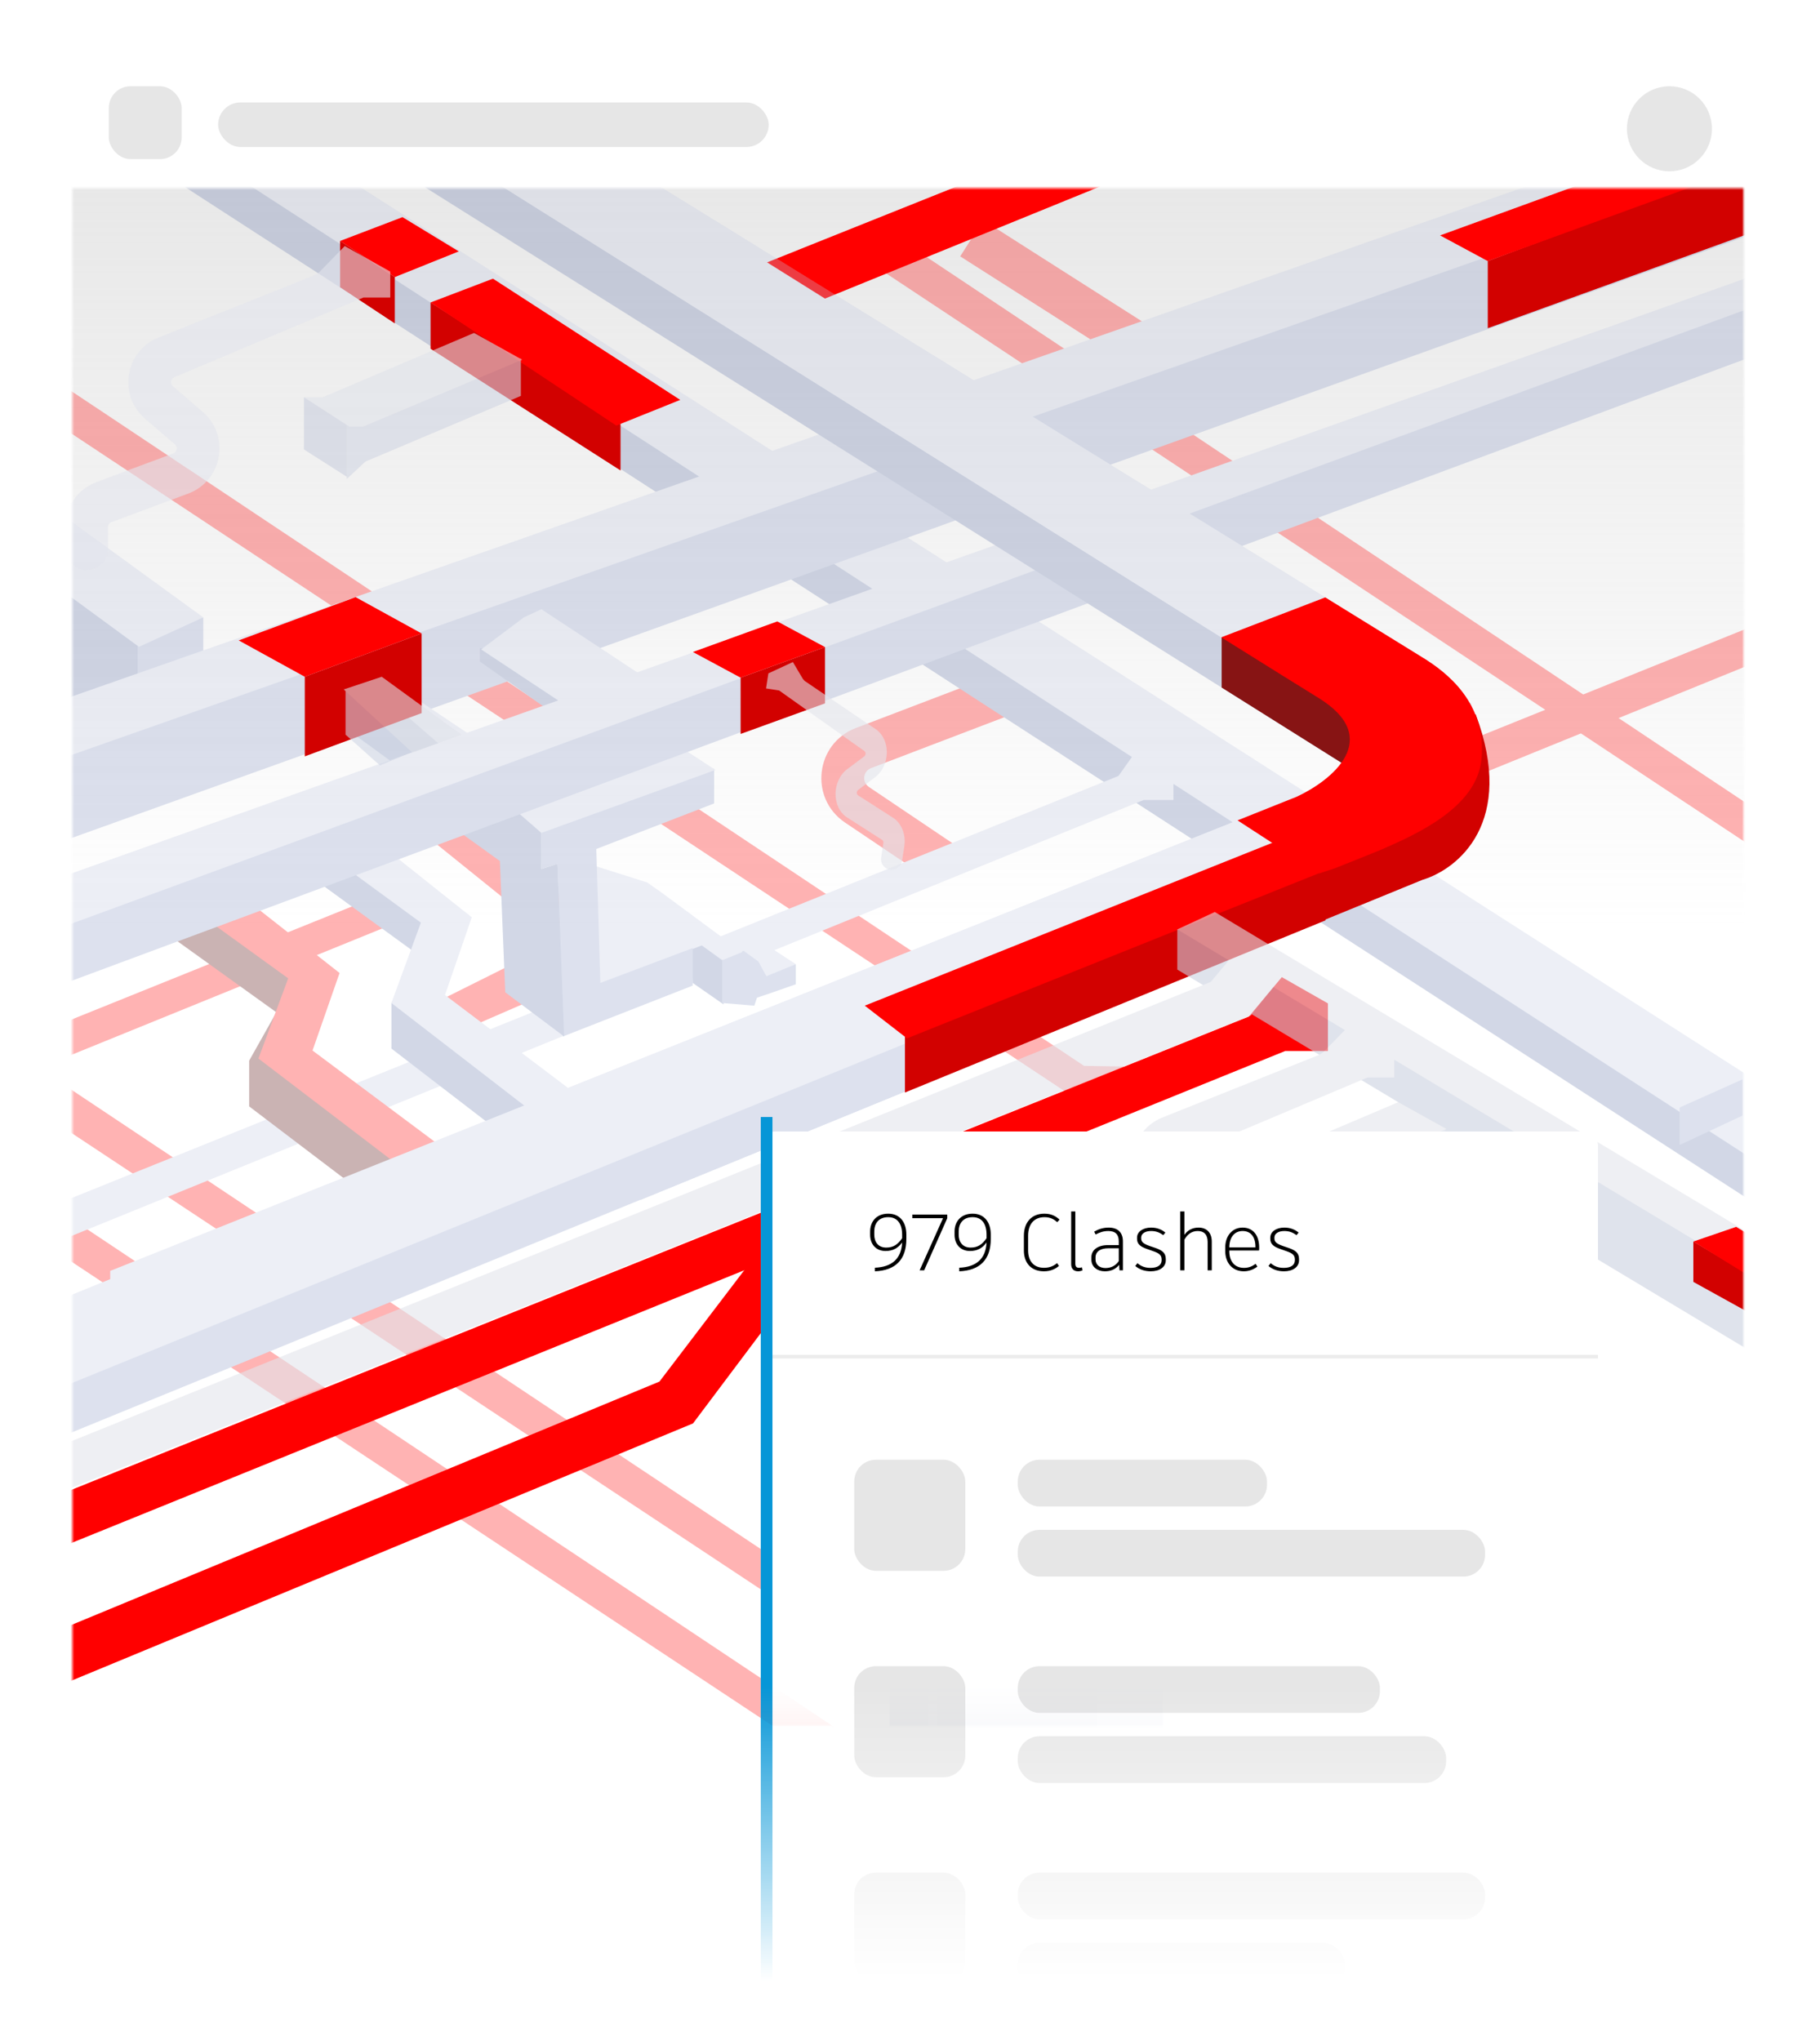
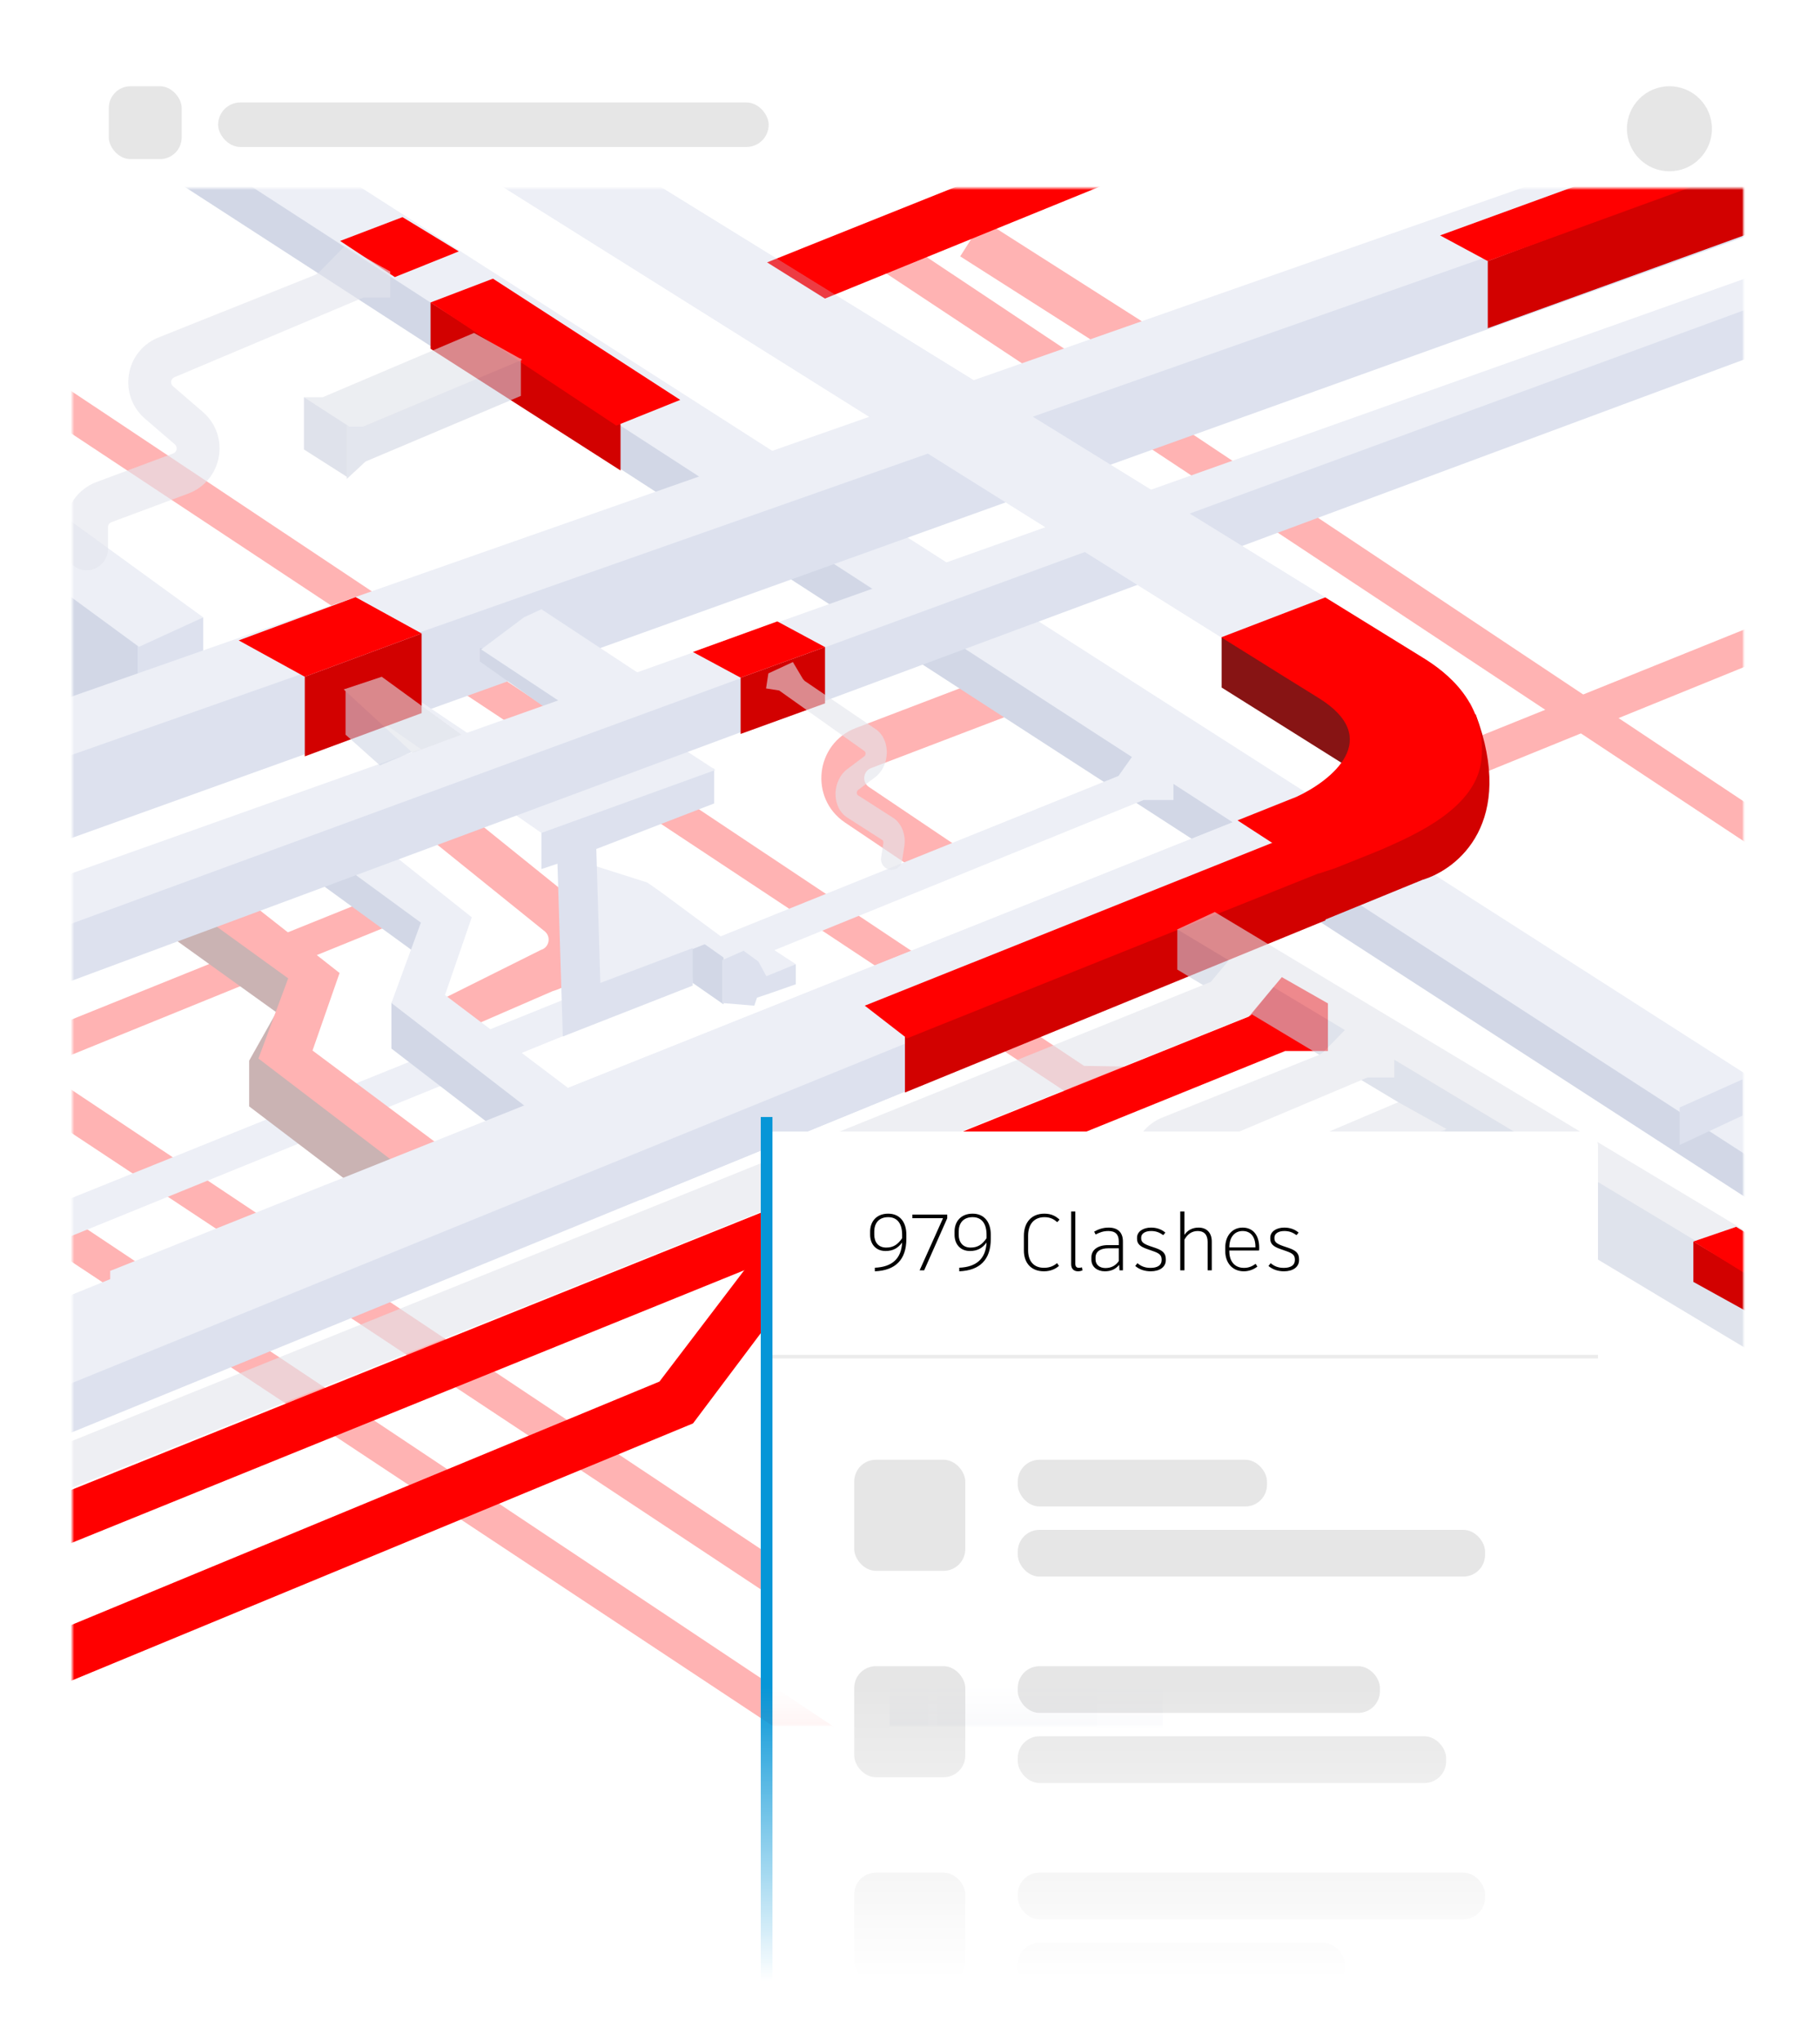
<svg xmlns="http://www.w3.org/2000/svg" width="503" height="564" viewBox="0 0 503 564" fill="none">
  <g filter="url(#filter0_d)">
    <path d="M482.474 51H20.474V477H478.474C480.683 477 482.474 475.209 482.474 473V51Z" fill="white" />
    <path d="M20 20C20 17.791 21.791 16 24 16H478.089C480.298 16 482.089 17.791 482.089 20V55.16H20V20Z" fill="white" />
  </g>
  <rect x="30.07" y="23.832" width="20.14" height="20.14" rx="6" fill="#E6E6E6" />
  <rect x="60.279" y="28.308" width="152.165" height="12.307" rx="6.154" fill="#E6E6E6" />
  <circle cx="461.39" cy="35.58" r="11.748" fill="#E6E6E6" />
  <mask id="mask0" mask-type="alpha" maskUnits="userSpaceOnUse" x="20" y="52" width="462" height="425">
    <rect width="462" height="425" transform="matrix(-1 0 0 1 482 52)" fill="#C4C4C4" />
  </mask>
  <g mask="url(#mask0)">
-     <rect width="660" height="442" transform="matrix(-1 0 0 1 514 35)" fill="url(#paint0_linear)" />
    <mask id="mask1" mask-type="alpha" maskUnits="userSpaceOnUse" x="-8" y="-52" width="490" height="529">
      <rect width="490" height="529" transform="matrix(-1 0 0 1 482 -52)" fill="#F6F6F6" />
    </mask>
    <g mask="url(#mask1)">
      <g filter="url(#filter1_i)">
        <path fill-rule="evenodd" clip-rule="evenodd" d="M441 -34.58L429.369 -43L391.259 7.75L222 75.5L238 85.5L400.533 19.31L441 -34.58Z" fill="#FF0000" />
      </g>
      <g opacity="0.3">
        <g filter="url(#filter2_i)">
          <path d="M588.598 296.52L599.554 296.696L599.822 307.251L591.688 312.815L587.041 306.022L240 76.295L248.886 70.217L588.598 296.52Z" fill="#FF0000" />
        </g>
        <g filter="url(#filter3_i)">
          <path d="M299.598 298.52L310.554 298.696L310.822 309.251L302.688 314.815L298.041 308.022L-49 78.295L-40.114 72.217L299.598 298.52Z" fill="#FF0000" />
        </g>
        <g filter="url(#filter4_i)">
          <path d="M331.598 548.52L342.554 548.696L342.822 559.251L334.688 564.815L330.041 558.022L-17 328.295L-8.114 322.217L331.598 548.52Z" fill="#FF0000" />
        </g>
        <g filter="url(#filter5_i)">
          <path d="M353.598 527.52L364.554 527.696L364.822 538.251L356.688 543.815L352.041 537.022L5 307.295L13.886 301.217L353.598 527.52Z" fill="#FF0000" />
        </g>
        <path d="M36.93 175.775L56.175 170.594V209.823H34.71L36.93 175.775Z" fill="#8C9CC7" />
        <path d="M38.041 176.515V207.603V209.823H-6V146.538H-3.78L38.041 176.515Z" fill="#677AAC" />
        <path d="M12.874 139.136L56.175 170.594L38.411 178.736L-4.52 147.278L12.874 139.136Z" fill="#C1C8E1" />
        <g filter="url(#filter6_i)">
          <path fill-rule="evenodd" clip-rule="evenodd" d="M289.368 185L236.527 205.17C225.319 209.449 223.588 224.583 233.54 231.282L257.826 247.627L264.438 237.803L240.153 221.457C238.163 220.117 238.509 217.09 240.751 216.235L293.591 196.064L289.368 185Z" fill="#FF0000" />
        </g>
        <g filter="url(#filter7_i)">
          <path fill-rule="evenodd" clip-rule="evenodd" d="M271.737 64.85L319.44 95.239C329.558 101.684 328.208 116.857 317.112 121.417L290.035 132.542L285.534 121.588L312.611 110.462C314.83 109.551 315.1 106.516 313.076 105.227L265.374 74.838L271.737 64.85Z" fill="#FF0000" />
        </g>
        <g filter="url(#filter8_i)">
          <path fill-rule="evenodd" clip-rule="evenodd" d="M113.933 216.612L157.963 252.113C167.302 259.643 164.275 274.572 152.74 277.87L129.595 287.918L121.339 280.532L149.485 266.484C151.791 265.824 152.397 262.838 150.529 261.332L106.499 225.831L113.933 216.612Z" fill="#FF0000" />
        </g>
        <path d="M256.584 337.847L277.31 331.556V489.001L253.624 498.623L256.584 337.847Z" fill="#8C9CC7" />
        <path d="M245.852 348.21L231.048 338.958L243.631 326.005L256.584 338.958V485.001L245.852 489.072V348.21Z" fill="#677AAC" />
        <path d="M278.42 331.556L266.947 323.784L264.356 321.563L243.631 331.556L256.584 341.178L278.42 331.556Z" fill="#C1C8E1" />
        <path d="M45.001 47.72L546 372V353.886L122.894 76.878L45.001 38V47.72Z" fill="#677AAC" />
        <path d="M46.001 36.321L545.66 360L566 350.245L67.225 31L46.001 36.321Z" fill="#C1C8E1" />
        <path d="M13.001 206.652V234L526 49.701L490.375 39L13.001 206.652Z" fill="#8C9CC7" />
        <path d="M471 49.849L12.986 211L-6 201.521L460.321 38L471 49.849Z" fill="#C1C8E1" />
        <g filter="url(#filter9_i)">
          <path d="M309.117 218.406L315.448 209.462L324.311 215.201V225.055H316.081L-69.466 381.789V371.023L309.117 218.406Z" fill="#C1C8E1" />
        </g>
        <g filter="url(#filter10_i)">
          <path d="M98.584 253.945L104.914 245.001L113.777 250.739V260.594H105.547L-280 417.328V406.562L98.584 253.945Z" fill="#FF0000" />
        </g>
        <g filter="url(#filter11_i)">
          <path d="M737.584 74.944L743.915 66L752.778 71.738V81.593H744.548L359 238.327V227.561L737.584 74.944Z" fill="#FF0000" />
        </g>
        <path d="M302.106 392.991L321.35 387.81V482.001H299.885L302.106 392.991Z" fill="#8C9CC7" />
        <path d="M303.216 393.731V424.819V486.001H259.175V363.754H261.396L303.216 393.731Z" fill="#677AAC" />
        <path d="M278.05 356.352L321.35 387.81L303.586 395.952L260.655 364.494L278.05 356.352Z" fill="#C1C8E1" />
        <path d="M199.96 264.569V277.522L191.448 271.601L190.708 260.868L193.669 260.128L199.96 264.569Z" fill="#677AAC" />
        <path d="M132.603 182.779V179.078H134.824L157.399 191.291L151.478 196.102L132.603 182.779Z" fill="#677AAC" />
        <path d="M219.945 266.42L210.323 260.128L204.031 262.349L205.512 263.459L212.173 270.491L219.945 266.42Z" fill="#C1C8E1" />
        <path d="M199.59 277.152V265.309L205.512 262.719L209.583 265.679L211.803 269.75L219.945 266.42V271.971L212.543 274.562L209.213 275.672L208.472 277.893L199.59 277.152Z" fill="#8C9CC7" />
        <path d="M199.59 259.018L164.801 272.711L163.691 239.033L178.865 243.844L182.566 246.435L199.59 259.018Z" fill="#C1C8E1" />
-         <path d="M197.74 257.908L205.142 263.089L199.59 265.31L192.929 260.498L197.74 257.908Z" fill="#C1C8E1" />
        <path d="M156.289 220.158L197.369 212.386V222.008L164.801 234.591L165.912 271.6L191.448 261.978V272.341L155.549 286.404L154.069 238.662L149.628 240.143V229.04L156.289 220.158Z" fill="#8C9CC7" />
        <path d="M149.628 230.15L197.74 212.756L173.314 196.842L179.975 188.33L149.628 168.345L144.817 170.565L132.974 179.447L159.25 196.842L135.564 206.834L105.217 186.479L93.744 191.29L149.628 230.15Z" fill="#C1C8E1" />
-         <path d="M149.628 240.142V230.15L112.988 198.322L91.523 192.031V198.322L107.807 210.165L110.398 217.937L138.155 237.922L139.635 274.191L155.919 286.404L154.069 238.662L149.628 240.142Z" fill="#677AAC" />
        <path d="M393.148 243.103L16.017 397.36L16.395 373.375L378.344 226.819L388.707 194.251C396.849 199.432 399.81 193.141 406.471 194.251C418.314 226.227 403.017 240.142 393.148 243.103Z" fill="#8C9CC7" />
        <path fill-rule="evenodd" clip-rule="evenodd" d="M177.015 331.562V311.941L356.879 235.702L381.305 234.592V247.951L177.015 331.562Z" fill="#8C9CC7" />
        <path d="M108.177 289.735L137.044 311.941L152.588 306.019L115.579 277.152L124.461 256.427L97.075 234.222H74.869L115.579 263.829L108.177 277.152V289.735Z" fill="#677AAC" />
        <path d="M122.981 274.932L159.25 302.318L150.368 309.72L108.177 277.152L116.319 254.947L85.972 232.741L97.815 227.56L130.383 253.466L122.981 274.932Z" fill="#C1C8E1" />
        <path d="M68.858 305.715L98.201 328.001L114 322.058L76.381 293.086L85.41 272.286L57.572 250.001H35.001L76.381 279.715L68.858 293.086V305.715Z" fill="#4C0000" />
        <path d="M86.374 290.28L123 317.613L114.031 325.001L71.425 292.496L79.647 270.334L49.001 248.172L60.96 243.001L93.849 268.857L86.374 290.28Z" fill="#FF0000" />
        <path d="M491 96L17.135 272V250.505L293.223 147.62L491 80V96Z" fill="#8C9CC7" />
        <path d="M4.001 246.937L485 76L492.402 81.921L4.001 261V246.937Z" fill="#C1C8E1" />
        <path d="M464.206 306.02L481.6 298.248V308.24L464.206 316.382V306.02Z" fill="#8C9CC7" />
-         <path d="M49.703 9.206L373.903 212.756L383.526 194.251L111.879 24.009L49.703 -5.598V9.206Z" fill="#677AAC" />
        <path d="M358.359 220.158L30.458 351.17V375.596L381.305 234.961C390.557 230.89 408.128 223.489 409.432 209.795C410.913 194.251 399.81 185.739 393.148 181.668L77.83 -13L48.963 -4.858C146.42 56.331 345.924 181.52 364.281 192.771C382.637 204.022 367.982 215.717 358.359 220.158Z" fill="#C1C8E1" />
        <path d="M358.359 220.158L8 362.574V387L381.305 234.961C390.557 230.89 408.128 223.489 409.432 209.795C410.913 194.251 399.81 185.739 393.148 181.668L77.83 -13L48.963 -4.858C146.42 56.331 345.924 181.52 364.281 192.771C382.638 204.022 367.982 215.717 358.359 220.158Z" fill="#C1C8E1" />
        <path fill-rule="evenodd" clip-rule="evenodd" d="M156.989 300.615L358.36 220.158C358.806 219.952 359.263 219.73 359.727 219.494L382.085 234.619C382.046 234.636 382.008 234.653 381.969 234.67C381.743 234.769 381.522 234.866 381.305 234.962L177.637 316.601L156.989 300.615Z" fill="#C1C8E1" />
      </g>
      <g filter="url(#filter12_i)">
        <path fill-rule="evenodd" clip-rule="evenodd" d="M232 343.422L214.5 343.422L182.259 385.752L3 459.928L8.613 473.002L191.533 397.312L232 343.422Z" fill="#FF0000" />
      </g>
      <g filter="url(#filter13_i)">
        <path d="M345.161 284.889L354.261 274L367 281.259V294.416H355.171L-199 519V503.574L345.161 284.889Z" fill="#FF0000" />
      </g>
      <path fill-rule="evenodd" clip-rule="evenodd" d="M359.374 234.501L378.344 226.819L388.707 194.251C394.086 197.674 397.804 197.463 401.628 197.245C403.593 197.133 405.586 197.02 407.847 197.396C419.002 227.144 403.017 240.143 393.148 243.103L364.916 254.658V241.003L359.374 234.501Z" fill="#D20100" />
      <path fill-rule="evenodd" clip-rule="evenodd" d="M250.102 282.262V301.883L366.311 254.322V240.442L325.412 250.341L250.102 282.262Z" fill="#D20100" />
      <path fill-rule="evenodd" clip-rule="evenodd" d="M337.634 189.984L373.903 212.756L383.155 194.964L337.634 176.1V189.984Z" fill="#871414" />
      <path fill-rule="evenodd" clip-rule="evenodd" d="M342.027 226.683L358.359 220.158C367.982 215.716 382.637 204.022 364.281 192.771C360.904 190.701 351.4 184.778 337.529 176.106L337.535 176.1L366.265 165.071L393.148 181.668C399.809 185.739 410.912 194.251 409.432 209.795C408.158 223.168 391.372 230.54 381.969 234.67C381.743 234.769 381.522 234.866 381.305 234.961L368.961 239.909L364.578 241.341L342.027 226.683Z" fill="#FF0000" />
      <path fill-rule="evenodd" clip-rule="evenodd" d="M239 277.881L352.892 232.376C353.145 232.259 353.403 232.134 353.666 232L366.312 240.554C366.289 240.564 366.267 240.574 366.245 240.583C366.118 240.639 365.993 240.694 365.87 240.748L250.678 286.922L239 277.881Z" fill="#FF0000" />
      <path d="M228.012 194.354V178.804L204.687 187.255V202.805L228.012 194.354Z" fill="#D20100" />
      <path d="M204.687 187.255L191.504 180.157L214.828 171.706L228.011 178.805L204.687 187.255Z" fill="#FF0000" />
      <path d="M491.5 61.599V42.049L411.184 72.148V90.698L491.5 61.599Z" fill="#D20100" />
      <path d="M411.184 72.148L398 65.05L477.817 36L491 43.099L411.184 72.148Z" fill="#FF0000" />
      <path d="M116.53 197.044V175.044L84.233 187V209L116.53 197.044Z" fill="#D20100" />
      <path d="M84.233 187L65.978 176.956L98.275 165L116.53 175.043L84.233 187Z" fill="#FF0000" />
      <g opacity="0.6">
        <path d="M105 211.5L114.5 207.5L115.5 204.5L95.5 190.5V203L105 211.5Z" fill="#CFD5E4" />
        <path d="M127.5 203L105.5 187L95 190.5L114 208L127.5 203Z" fill="#E0E2E9" />
      </g>
-       <path d="M94.001 79.38V66.577L109.118 76.564V89.367L94.001 79.38Z" fill="#D20100" />
      <path d="M109.118 76.564L126.79 69.465L111.24 60L94.001 66.577L109.118 76.564Z" fill="#FF0000" />
      <g opacity="0.6" filter="url(#filter14_i)">
        <path fill-rule="evenodd" clip-rule="evenodd" d="M48.186 108.247L100.455 86.205H107.857V79.032L95.274 72L88.242 79.2L87.132 79.94L43.45 97.392C34.453 101.318 32.646 113.295 40.084 119.7L48.317 126.789C49.17 127.524 48.923 128.905 47.867 129.298L26.672 137.194C21.458 139.137 18 144.115 18 149.679V155.641C18 158.911 20.651 161.562 23.922 161.562V161.562C27.192 161.562 29.843 158.911 29.843 155.641V149.679C29.843 149.061 30.227 148.508 30.807 148.292L52.002 140.396C61.5 136.857 63.725 124.429 56.044 117.815L47.812 110.726C46.985 110.014 47.186 108.683 48.186 108.247Z" fill="#E3E5EC" />
      </g>
      <path d="M119 96.38V83.577L171.5 117.197V130L119 96.38Z" fill="#D20100" />
      <path d="M170.328 117.599L188 110.5L136.24 77L119 83.577L170.328 117.599Z" fill="#FF0000" />
      <g opacity="0.6">
        <path d="M99.174 116.056L84 109.764V124.198L96.213 131.97L99.174 116.056Z" fill="#CACFDE" />
        <path d="M95.843 116.426V132.34L101.024 127.529L143.955 109.394V99.031L95.843 116.426Z" fill="#D1D5E2" />
        <path d="M89.181 109.764L131.002 92L144.325 99.402L100.284 117.906H96.583L84 109.764H89.181Z" fill="#E0E2E9" />
      </g>
      <g opacity="0.6">
        <path d="M503.729 364.218V385.314L386.442 314.916V304.553L325.377 267.914V256.811L327.228 256.441L503.729 364.218Z" fill="#CAD0DF" />
        <path d="M354.615 328.609L339.441 322.317V336.751L351.654 344.523L354.615 328.609Z" fill="#CAD0DF" />
        <path d="M351.284 328.979V344.893L356.465 340.082L399.396 321.947V311.585L351.284 328.979Z" fill="#D3D8E5" />
        <path d="M344.622 322.318L386.443 304.553L399.766 311.955L355.725 330.46H352.024L339.441 322.318H344.622Z" fill="#E2E4EB" />
        <g filter="url(#filter15_i)">
          <path d="M334.63 275.316L342.031 266.434L352.394 272.355V276.056L345.732 284.568L-108 466.283V453.7L334.63 275.316Z" fill="#E2E4EB" />
        </g>
        <path d="M502.729 363.313L325.377 256.811L335.74 252L508.65 355.912L502.729 363.313Z" fill="#E2E4EB" />
        <g filter="url(#filter16_i)">
          <path fill-rule="evenodd" clip-rule="evenodd" d="M325.661 323.776L377.931 301.734H385.333V294.561L372.749 287.529L365.718 294.729L364.607 295.469L320.925 312.921C311.928 316.847 310.121 328.824 317.559 335.229L325.792 342.318C326.645 343.053 326.398 344.434 325.343 344.827L304.148 352.723C298.934 354.666 295.476 359.644 295.476 365.208V371.17C295.476 374.44 298.127 377.091 301.397 377.091V377.091C304.668 377.091 307.319 374.44 307.319 371.17V365.208C307.319 364.59 307.703 364.037 308.282 363.821L329.477 355.925C338.976 352.386 341.201 339.958 333.52 333.344L325.287 326.255C324.461 325.543 324.662 324.212 325.661 323.776Z" fill="#E2E4EB" />
        </g>
        <g filter="url(#filter17_i)">
          <path fill-rule="evenodd" clip-rule="evenodd" d="M238.891 211.528L215.331 194.791L211.715 194.232L212.358 190.069L219.135 186.936L221.926 191.646L222.402 192.159L242.178 205.584C246.222 208.542 246.031 215.63 241.823 218.787L237.166 222.281C236.683 222.643 236.68 223.463 237.16 223.771L246.807 229.953C249.181 231.474 250.424 234.624 249.925 237.854L249.307 241.858C249.06 243.456 247.565 244.551 245.967 244.305V244.305C244.369 244.058 243.274 242.563 243.521 240.965L244.139 236.961C244.195 236.602 244.057 236.252 243.793 236.083L234.146 229.9C229.823 227.13 229.849 219.748 234.195 216.489L238.852 212.995C239.32 212.644 239.341 211.856 238.891 211.528Z" fill="#E2E4EB" />
        </g>
      </g>
      <path d="M468 354.212V343.057L483.888 352.522V363.001L468 354.212Z" fill="#D20100" />
      <path d="M483.888 352.859L495.381 348.465L479.832 339L468 343.056L483.888 352.859Z" fill="#FF0000" />
    </g>
  </g>
  <mask id="mask2" mask-type="alpha" maskUnits="userSpaceOnUse" x="136" y="243" width="366" height="321">
    <rect x="136" y="243" width="366" height="321" fill="url(#paint1_linear)" />
  </mask>
  <g mask="url(#mask2)">
    <g filter="url(#filter18_d)">
      <path d="M441.643 312.649C441.643 310.44 439.852 308.649 437.643 308.649H214.258C212.049 308.649 210.258 310.44 210.258 312.649V568.32C210.258 570.529 212.049 572.32 214.258 572.32H437.643C439.852 572.32 441.643 570.529 441.643 568.32V312.649Z" fill="white" />
    </g>
    <path d="M245.476 335.356C242.088 335.356 240.482 337.71 240.482 340.262V341.208C240.482 343.672 241.978 345.674 244.75 345.674C246.84 345.674 248.226 344.838 249.326 343.32C249.106 347.808 246.532 350.096 241.78 350.294V351.284C247.456 351.064 250.492 348.094 250.492 342.33V341.142C250.492 337.798 248.776 335.356 245.476 335.356ZM244.926 344.728C242.704 344.728 241.626 343.166 241.626 341.164V340.284C241.626 338.084 242.814 336.324 245.476 336.324C248.05 336.324 249.326 338.194 249.326 341.186V342.132C248.138 343.87 246.906 344.728 244.926 344.728ZM261.79 335.62H252.154V336.61H260.624L254.156 351.02H255.41L261.79 336.632V335.62ZM268.808 335.356C265.42 335.356 263.814 337.71 263.814 340.262V341.208C263.814 343.672 265.31 345.674 268.082 345.674C270.172 345.674 271.558 344.838 272.658 343.32C272.438 347.808 269.864 350.096 265.112 350.294V351.284C270.788 351.064 273.824 348.094 273.824 342.33V341.142C273.824 337.798 272.108 335.356 268.808 335.356ZM268.258 344.728C266.036 344.728 264.958 343.166 264.958 341.164V340.284C264.958 338.084 266.146 336.324 268.808 336.324C271.382 336.324 272.658 338.194 272.658 341.186V342.132C271.47 343.87 270.238 344.728 268.258 344.728ZM288.519 351.284C290.433 351.284 291.797 350.558 292.677 349.788L292.149 349.018C291.313 349.722 290.213 350.316 288.541 350.316C285.659 350.316 284.141 348.424 284.141 345.498V341.45C284.141 338.326 285.747 336.324 288.673 336.324C290.345 336.324 291.357 336.962 292.193 337.71L292.831 337.006C291.863 336.104 290.631 335.356 288.629 335.356C285.065 335.356 282.975 337.798 282.975 341.472V345.542C282.975 348.93 284.955 351.284 288.519 351.284ZM297.188 334.74H296.044V349.326C296.044 350.602 296.792 351.284 297.936 351.284C298.42 351.284 298.816 351.174 299.168 351.02L299.014 350.184C298.728 350.272 298.508 350.316 298.178 350.316C297.54 350.316 297.188 349.986 297.188 349.15V334.74ZM306.405 339.206C304.755 339.206 303.435 339.712 302.401 340.328L302.797 341.12C303.897 340.548 304.909 340.152 306.317 340.152C308.297 340.152 309.199 341.142 309.199 342.99V344.046H306.207C303.435 344.046 301.631 345.366 301.631 347.39V348.072C301.631 350.096 303.325 351.284 305.327 351.284C306.955 351.284 308.253 350.778 309.309 349.502L309.397 351.02H310.343V343.034C310.343 340.702 309.089 339.206 306.405 339.206ZM305.503 350.382C303.919 350.382 302.775 349.48 302.775 348.006V347.478C302.775 345.806 304.139 344.926 306.295 344.926H309.199V348.468C308.275 349.788 307.021 350.382 305.503 350.382ZM318.034 351.284C320.454 351.284 322.192 350.14 322.192 348.226V347.896C322.192 346.18 321.158 345.476 319.354 344.838L317.792 344.31C316.054 343.694 315.394 343.21 315.394 342.176V341.956C315.394 340.878 316.472 340.152 318.122 340.152C319.42 340.152 320.41 340.504 321.488 341.296L322.082 340.592C321.026 339.69 319.706 339.206 318.122 339.206C315.9 339.206 314.25 340.328 314.25 341.978V342.33C314.25 343.76 315.174 344.486 317.088 345.146L318.65 345.696C320.366 346.29 321.048 346.796 321.048 348.028V348.204C321.048 349.59 319.904 350.338 317.968 350.338C316.384 350.338 315.284 349.832 314.36 349.04L313.744 349.81C314.822 350.712 316.23 351.284 318.034 351.284ZM331.252 339.206C329.492 339.206 328.194 339.976 327.336 341.208V334.74H326.192V351.02H327.336V342.55C328.15 341.076 329.36 340.152 331.01 340.152C332.748 340.152 333.76 341.12 333.76 343.188V351.02H334.904V343.078C334.904 340.57 333.452 339.206 331.252 339.206ZM347.958 345.542C348.002 345.322 348.002 345.014 348.002 344.706C348.002 341.296 346.286 339.206 343.426 339.206C340.456 339.206 338.63 341.626 338.63 344.64V345.74C338.63 348.908 340.588 351.284 343.756 351.284C345.296 351.284 346.594 350.69 347.496 349.986L347.034 349.216C346.154 349.832 345.208 350.338 343.822 350.338C341.292 350.338 339.752 348.6 339.752 345.74V345.542H347.958ZM343.426 340.152C345.692 340.152 346.968 341.802 346.968 344.486V344.684H339.752V344.64C339.752 341.978 341.116 340.152 343.426 340.152ZM354.858 351.284C357.278 351.284 359.016 350.14 359.016 348.226V347.896C359.016 346.18 357.982 345.476 356.178 344.838L354.616 344.31C352.878 343.694 352.218 343.21 352.218 342.176V341.956C352.218 340.878 353.296 340.152 354.946 340.152C356.244 340.152 357.234 340.504 358.312 341.296L358.906 340.592C357.85 339.69 356.53 339.206 354.946 339.206C352.724 339.206 351.074 340.328 351.074 341.978V342.33C351.074 343.76 351.998 344.486 353.912 345.146L355.474 345.696C357.19 346.29 357.872 346.796 357.872 348.028V348.204C357.872 349.59 356.728 350.338 354.792 350.338C353.208 350.338 352.108 349.832 351.184 349.04L350.568 349.81C351.646 350.712 353.054 351.284 354.858 351.284Z" fill="black" />
    <line x1="210.258" y1="374.874" x2="441.643" y2="374.874" stroke="#ECECEC" />
    <rect x="281.288" y="422.727" width="129.145" height="12.915" rx="6" fill="#E6E6E6" />
    <rect x="281.288" y="403.355" width="68.877" height="12.915" rx="6" fill="#E6E6E6" />
    <rect x="236.087" y="403.355" width="30.693" height="30.693" rx="6" fill="#E6E6E6" />
    <rect x="236.087" y="460.394" width="30.693" height="30.693" rx="6" fill="#E6E6E6" />
    <rect x="236.087" y="517.433" width="30.693" height="30.693" rx="6" fill="#E6E6E6" />
    <rect x="281.288" y="479.766" width="118.383" height="12.915" rx="6" fill="#E6E6E6" />
    <rect x="281.288" y="460.394" width="100.087" height="12.915" rx="6" fill="#E6E6E6" />
    <rect x="281.288" y="536.805" width="90.401" height="12.915" rx="6" fill="#E6E6E6" />
    <rect x="281.288" y="517.433" width="129.145" height="12.915" rx="6" fill="#E6E6E6" />
    <rect x="210.258" y="308.649" width="3.229" height="263.671" fill="#0696D7" />
  </g>
  <defs>
    <filter id="filter0_d" x="0" y="0" width="502.474" height="501" filterUnits="userSpaceOnUse" color-interpolation-filters="sRGB">
      <feFlood flood-opacity="0" result="BackgroundImageFix" />
      <feColorMatrix in="SourceAlpha" type="matrix" values="0 0 0 0 0 0 0 0 0 0 0 0 0 0 0 0 0 0 127 0" />
      <feOffset dy="4" />
      <feGaussianBlur stdDeviation="10" />
      <feColorMatrix type="matrix" values="0 0 0 0 0 0 0 0 0 0 0 0 0 0 0 0 0 0 0.12 0" />
      <feBlend mode="normal" in2="BackgroundImageFix" result="effect1_dropShadow" />
      <feBlend mode="normal" in="SourceGraphic" in2="effect1_dropShadow" result="shape" />
    </filter>
    <filter id="filter1_i" x="222" y="-43" width="219" height="128.5" filterUnits="userSpaceOnUse" color-interpolation-filters="sRGB">
      <feFlood flood-opacity="0" result="BackgroundImageFix" />
      <feBlend mode="normal" in="SourceGraphic" in2="BackgroundImageFix" result="shape" />
      <feColorMatrix in="SourceAlpha" type="matrix" values="0 0 0 0 0 0 0 0 0 0 0 0 0 0 0 0 0 0 127 0" result="hardAlpha" />
      <feOffset dx="-10" dy="-3" />
      <feComposite in2="hardAlpha" operator="arithmetic" k2="-1" k3="1" />
      <feColorMatrix type="matrix" values="0 0 0 0 0 0 0 0 0 0 0 0 0 0 0 0 0 0 0.25 0" />
      <feBlend mode="normal" in2="shape" result="effect1_innerShadow" />
    </filter>
    <filter id="filter2_i" x="240" y="-21" width="364.558" height="422.306" filterUnits="userSpaceOnUse" color-interpolation-filters="sRGB">
      <feFlood flood-opacity="0" result="BackgroundImageFix" />
      <feBlend mode="normal" in="SourceGraphic" in2="BackgroundImageFix" result="shape" />
      <feColorMatrix in="SourceAlpha" type="matrix" values="0 0 0 0 0 0 0 0 0 0 0 0 0 0 0 0 0 0 127 0" result="hardAlpha" />
      <feOffset dy="-4" />
      <feComposite in2="hardAlpha" operator="arithmetic" k2="-1" k3="1" />
      <feColorMatrix type="matrix" values="0 0 0 0 0 0 0 0 0 0 0 0 0 0 0 0 0 0 0.2 0" />
      <feBlend mode="normal" in2="shape" result="effect1_innerShadow" />
    </filter>
    <filter id="filter3_i" x="-49" y="-19" width="364.558" height="422.306" filterUnits="userSpaceOnUse" color-interpolation-filters="sRGB">
      <feFlood flood-opacity="0" result="BackgroundImageFix" />
      <feBlend mode="normal" in="SourceGraphic" in2="BackgroundImageFix" result="shape" />
      <feColorMatrix in="SourceAlpha" type="matrix" values="0 0 0 0 0 0 0 0 0 0 0 0 0 0 0 0 0 0 127 0" result="hardAlpha" />
      <feOffset dy="-4" />
      <feComposite in2="hardAlpha" operator="arithmetic" k2="-1" k3="1" />
      <feColorMatrix type="matrix" values="0 0 0 0 0 0 0 0 0 0 0 0 0 0 0 0 0 0 0.2 0" />
      <feBlend mode="normal" in2="shape" result="effect1_innerShadow" />
    </filter>
    <filter id="filter4_i" x="-17" y="231" width="364.558" height="422.306" filterUnits="userSpaceOnUse" color-interpolation-filters="sRGB">
      <feFlood flood-opacity="0" result="BackgroundImageFix" />
      <feBlend mode="normal" in="SourceGraphic" in2="BackgroundImageFix" result="shape" />
      <feColorMatrix in="SourceAlpha" type="matrix" values="0 0 0 0 0 0 0 0 0 0 0 0 0 0 0 0 0 0 127 0" result="hardAlpha" />
      <feOffset dy="-4" />
      <feComposite in2="hardAlpha" operator="arithmetic" k2="-1" k3="1" />
      <feColorMatrix type="matrix" values="0 0 0 0 0 0 0 0 0 0 0 0 0 0 0 0 0 0 0.2 0" />
      <feBlend mode="normal" in2="shape" result="effect1_innerShadow" />
    </filter>
    <filter id="filter5_i" x="5" y="210" width="364.558" height="422.306" filterUnits="userSpaceOnUse" color-interpolation-filters="sRGB">
      <feFlood flood-opacity="0" result="BackgroundImageFix" />
      <feBlend mode="normal" in="SourceGraphic" in2="BackgroundImageFix" result="shape" />
      <feColorMatrix in="SourceAlpha" type="matrix" values="0 0 0 0 0 0 0 0 0 0 0 0 0 0 0 0 0 0 127 0" result="hardAlpha" />
      <feOffset dy="-4" />
      <feComposite in2="hardAlpha" operator="arithmetic" k2="-1" k3="1" />
      <feColorMatrix type="matrix" values="0 0 0 0 0 0 0 0 0 0 0 0 0 0 0 0 0 0 0.2 0" />
      <feBlend mode="normal" in2="shape" result="effect1_innerShadow" />
    </filter>
    <filter id="filter6_i" x="227" y="185" width="66.591" height="62.627" filterUnits="userSpaceOnUse" color-interpolation-filters="sRGB">
      <feFlood flood-opacity="0" result="BackgroundImageFix" />
      <feBlend mode="normal" in="SourceGraphic" in2="BackgroundImageFix" result="shape" />
      <feColorMatrix in="SourceAlpha" type="matrix" values="0 0 0 0 0 0 0 0 0 0 0 0 0 0 0 0 0 0 127 0" result="hardAlpha" />
      <feOffset dy="-4" />
      <feComposite in2="hardAlpha" operator="arithmetic" k2="-1" k3="1" />
      <feColorMatrix type="matrix" values="0 0 0 0 0 0 0 0 0 0 0 0 0 0 0 0 0 0 0.25 0" />
      <feBlend mode="normal" in2="shape" result="effect1_innerShadow" />
    </filter>
    <filter id="filter7_i" x="255" y="64" width="77.829" height="74.744" filterUnits="userSpaceOnUse" color-interpolation-filters="sRGB">
      <feFlood flood-opacity="0" result="BackgroundImageFix" />
      <feBlend mode="normal" in="SourceGraphic" in2="BackgroundImageFix" result="shape" />
      <feColorMatrix in="SourceAlpha" type="matrix" values="0 0 0 0 0 0 0 0 0 0 0 0 0 0 0 0 0 0 127 0" result="hardAlpha" />
      <feOffset dy="-4" />
      <feComposite in2="hardAlpha" operator="arithmetic" k2="-1" k3="1" />
      <feColorMatrix type="matrix" values="0 0 0 0 0 0 0 0 0 0 0 0 0 0 0 0 0 0 0.25 0" />
      <feBlend mode="normal" in2="shape" result="effect1_innerShadow" />
    </filter>
    <filter id="filter8_i" x="90.466" y="215.307" width="82.786" height="80.47" filterUnits="userSpaceOnUse" color-interpolation-filters="sRGB">
      <feFlood flood-opacity="0" result="BackgroundImageFix" />
      <feBlend mode="normal" in="SourceGraphic" in2="BackgroundImageFix" result="shape" />
      <feColorMatrix in="SourceAlpha" type="matrix" values="0 0 0 0 0 0 0 0 0 0 0 0 0 0 0 0 0 0 127 0" result="hardAlpha" />
      <feOffset dy="-4" />
      <feComposite in2="hardAlpha" operator="arithmetic" k2="-1" k3="1" />
      <feColorMatrix type="matrix" values="0 0 0 0 0 0 0 0 0 0 0 0 0 0 0 0 0 0 0.25 0" />
      <feBlend mode="normal" in2="shape" result="effect1_innerShadow" />
    </filter>
    <filter id="filter9_i" x="-69.466" y="209.462" width="393.777" height="172.327" filterUnits="userSpaceOnUse" color-interpolation-filters="sRGB">
      <feFlood flood-opacity="0" result="BackgroundImageFix" />
      <feBlend mode="normal" in="SourceGraphic" in2="BackgroundImageFix" result="shape" />
      <feColorMatrix in="SourceAlpha" type="matrix" values="0 0 0 0 0 0 0 0 0 0 0 0 0 0 0 0 0 0 127 0" result="hardAlpha" />
      <feOffset dy="-4" />
      <feComposite in2="hardAlpha" operator="arithmetic" k2="-1" k3="1" />
      <feColorMatrix type="matrix" values="0 0 0 0 0 0 0 0 0 0 0 0 0 0 0 0 0 0 0.2 0" />
      <feBlend mode="normal" in2="shape" result="effect1_innerShadow" />
    </filter>
    <filter id="filter10_i" x="-280" y="245.001" width="393.777" height="172.327" filterUnits="userSpaceOnUse" color-interpolation-filters="sRGB">
      <feFlood flood-opacity="0" result="BackgroundImageFix" />
      <feBlend mode="normal" in="SourceGraphic" in2="BackgroundImageFix" result="shape" />
      <feColorMatrix in="SourceAlpha" type="matrix" values="0 0 0 0 0 0 0 0 0 0 0 0 0 0 0 0 0 0 127 0" result="hardAlpha" />
      <feOffset dy="-4" />
      <feComposite in2="hardAlpha" operator="arithmetic" k2="-1" k3="1" />
      <feColorMatrix type="matrix" values="0 0 0 0 0 0 0 0 0 0 0 0 0 0 0 0 0 0 0.2 0" />
      <feBlend mode="normal" in2="shape" result="effect1_innerShadow" />
    </filter>
    <filter id="filter11_i" x="359" y="66" width="393.777" height="172.327" filterUnits="userSpaceOnUse" color-interpolation-filters="sRGB">
      <feFlood flood-opacity="0" result="BackgroundImageFix" />
      <feBlend mode="normal" in="SourceGraphic" in2="BackgroundImageFix" result="shape" />
      <feColorMatrix in="SourceAlpha" type="matrix" values="0 0 0 0 0 0 0 0 0 0 0 0 0 0 0 0 0 0 127 0" result="hardAlpha" />
      <feOffset dy="-4" />
      <feComposite in2="hardAlpha" operator="arithmetic" k2="-1" k3="1" />
      <feColorMatrix type="matrix" values="0 0 0 0 0 0 0 0 0 0 0 0 0 0 0 0 0 0 0.2 0" />
      <feBlend mode="normal" in2="shape" result="effect1_innerShadow" />
    </filter>
    <filter id="filter12_i" x="3" y="343.422" width="229" height="129.58" filterUnits="userSpaceOnUse" color-interpolation-filters="sRGB">
      <feFlood flood-opacity="0" result="BackgroundImageFix" />
      <feBlend mode="normal" in="SourceGraphic" in2="BackgroundImageFix" result="shape" />
      <feColorMatrix in="SourceAlpha" type="matrix" values="0 0 0 0 0 0 0 0 0 0 0 0 0 0 0 0 0 0 127 0" result="hardAlpha" />
      <feOffset dy="-4" />
      <feComposite in2="hardAlpha" operator="arithmetic" k2="-1" k3="1" />
      <feColorMatrix type="matrix" values="0 0 0 0 0 0 0 0 0 0 0 0 0 0 0 0 0 0 0.25 0" />
      <feBlend mode="normal" in2="shape" result="effect1_innerShadow" />
    </filter>
    <filter id="filter13_i" x="-199" y="274" width="566" height="245" filterUnits="userSpaceOnUse" color-interpolation-filters="sRGB">
      <feFlood flood-opacity="0" result="BackgroundImageFix" />
      <feBlend mode="normal" in="SourceGraphic" in2="BackgroundImageFix" result="shape" />
      <feColorMatrix in="SourceAlpha" type="matrix" values="0 0 0 0 0 0 0 0 0 0 0 0 0 0 0 0 0 0 127 0" result="hardAlpha" />
      <feOffset dy="-4" />
      <feComposite in2="hardAlpha" operator="arithmetic" k2="-1" k3="1" />
      <feColorMatrix type="matrix" values="0 0 0 0 0 0 0 0 0 0 0 0 0 0 0 0 0 0 0.2 0" />
      <feBlend mode="normal" in2="shape" result="effect1_innerShadow" />
    </filter>
    <filter id="filter14_i" x="18" y="72" width="89.857" height="89.562" filterUnits="userSpaceOnUse" color-interpolation-filters="sRGB">
      <feFlood flood-opacity="0" result="BackgroundImageFix" />
      <feBlend mode="normal" in="SourceGraphic" in2="BackgroundImageFix" result="shape" />
      <feColorMatrix in="SourceAlpha" type="matrix" values="0 0 0 0 0 0 0 0 0 0 0 0 0 0 0 0 0 0 127 0" result="hardAlpha" />
      <feOffset dy="-4" />
      <feComposite in2="hardAlpha" operator="arithmetic" k2="-1" k3="1" />
      <feColorMatrix type="matrix" values="0 0 0 0 0.747 0 0 0 0 0.773 0 0 0 0 0.838 0 0 0 1 0" />
      <feBlend mode="normal" in2="shape" result="effect1_innerShadow" />
    </filter>
    <filter id="filter15_i" x="-108" y="266.434" width="460.394" height="199.849" filterUnits="userSpaceOnUse" color-interpolation-filters="sRGB">
      <feFlood flood-opacity="0" result="BackgroundImageFix" />
      <feBlend mode="normal" in="SourceGraphic" in2="BackgroundImageFix" result="shape" />
      <feColorMatrix in="SourceAlpha" type="matrix" values="0 0 0 0 0 0 0 0 0 0 0 0 0 0 0 0 0 0 127 0" result="hardAlpha" />
      <feOffset dy="-4" />
      <feComposite in2="hardAlpha" operator="arithmetic" k2="-1" k3="1" />
      <feColorMatrix type="matrix" values="0 0 0 0 0 0 0 0 0 0 0 0 0 0 0 0 0 0 0.2 0" />
      <feBlend mode="normal" in2="shape" result="effect1_innerShadow" />
    </filter>
    <filter id="filter16_i" x="295.476" y="287.529" width="89.857" height="89.562" filterUnits="userSpaceOnUse" color-interpolation-filters="sRGB">
      <feFlood flood-opacity="0" result="BackgroundImageFix" />
      <feBlend mode="normal" in="SourceGraphic" in2="BackgroundImageFix" result="shape" />
      <feColorMatrix in="SourceAlpha" type="matrix" values="0 0 0 0 0 0 0 0 0 0 0 0 0 0 0 0 0 0 127 0" result="hardAlpha" />
      <feOffset dy="-4" />
      <feComposite in2="hardAlpha" operator="arithmetic" k2="-1" k3="1" />
      <feColorMatrix type="matrix" values="0 0 0 0 0.791 0 0 0 0 0.82 0 0 0 0 0.896 0 0 0 1 0" />
      <feBlend mode="normal" in2="shape" result="effect1_innerShadow" />
    </filter>
    <filter id="filter17_i" x="204.961" y="185.987" width="51.926" height="58.764" filterUnits="userSpaceOnUse" color-interpolation-filters="sRGB">
      <feFlood flood-opacity="0" result="BackgroundImageFix" />
      <feBlend mode="normal" in="SourceGraphic" in2="BackgroundImageFix" result="shape" />
      <feColorMatrix in="SourceAlpha" type="matrix" values="0 0 0 0 0 0 0 0 0 0 0 0 0 0 0 0 0 0 127 0" result="hardAlpha" />
      <feOffset dy="-4" />
      <feComposite in2="hardAlpha" operator="arithmetic" k2="-1" k3="1" />
      <feColorMatrix type="matrix" values="0 0 0 0 0.791 0 0 0 0 0.82 0 0 0 0 0.896 0 0 0 1 0" />
      <feBlend mode="normal" in2="shape" result="effect1_innerShadow" />
    </filter>
    <filter id="filter18_d" x="170.258" y="272.649" width="311.385" height="343.671" filterUnits="userSpaceOnUse" color-interpolation-filters="sRGB">
      <feFlood flood-opacity="0" result="BackgroundImageFix" />
      <feColorMatrix in="SourceAlpha" type="matrix" values="0 0 0 0 0 0 0 0 0 0 0 0 0 0 0 0 0 0 127 0" />
      <feOffset dy="4" />
      <feGaussianBlur stdDeviation="20" />
      <feColorMatrix type="matrix" values="0 0 0 0 0 0 0 0 0 0 0 0 0 0 0 0 0 0 0.12 0" />
      <feBlend mode="normal" in2="BackgroundImageFix" result="effect1_dropShadow" />
      <feBlend mode="normal" in="SourceGraphic" in2="effect1_dropShadow" result="shape" />
    </filter>
    <linearGradient id="paint0_linear" x1="330" y1="0" x2="330" y2="221" gradientUnits="userSpaceOnUse">
      <stop stop-color="#C4C4C4" stop-opacity="0.42" />
      <stop offset="1" stop-color="#C4C4C4" stop-opacity="0" />
    </linearGradient>
    <linearGradient id="paint1_linear" x1="319.604" y1="465.945" x2="319.604" y2="547.486" gradientUnits="userSpaceOnUse">
      <stop stop-color="#C4C4C4" />
      <stop offset="1" stop-color="#C4C4C4" stop-opacity="0" />
    </linearGradient>
  </defs>
</svg>